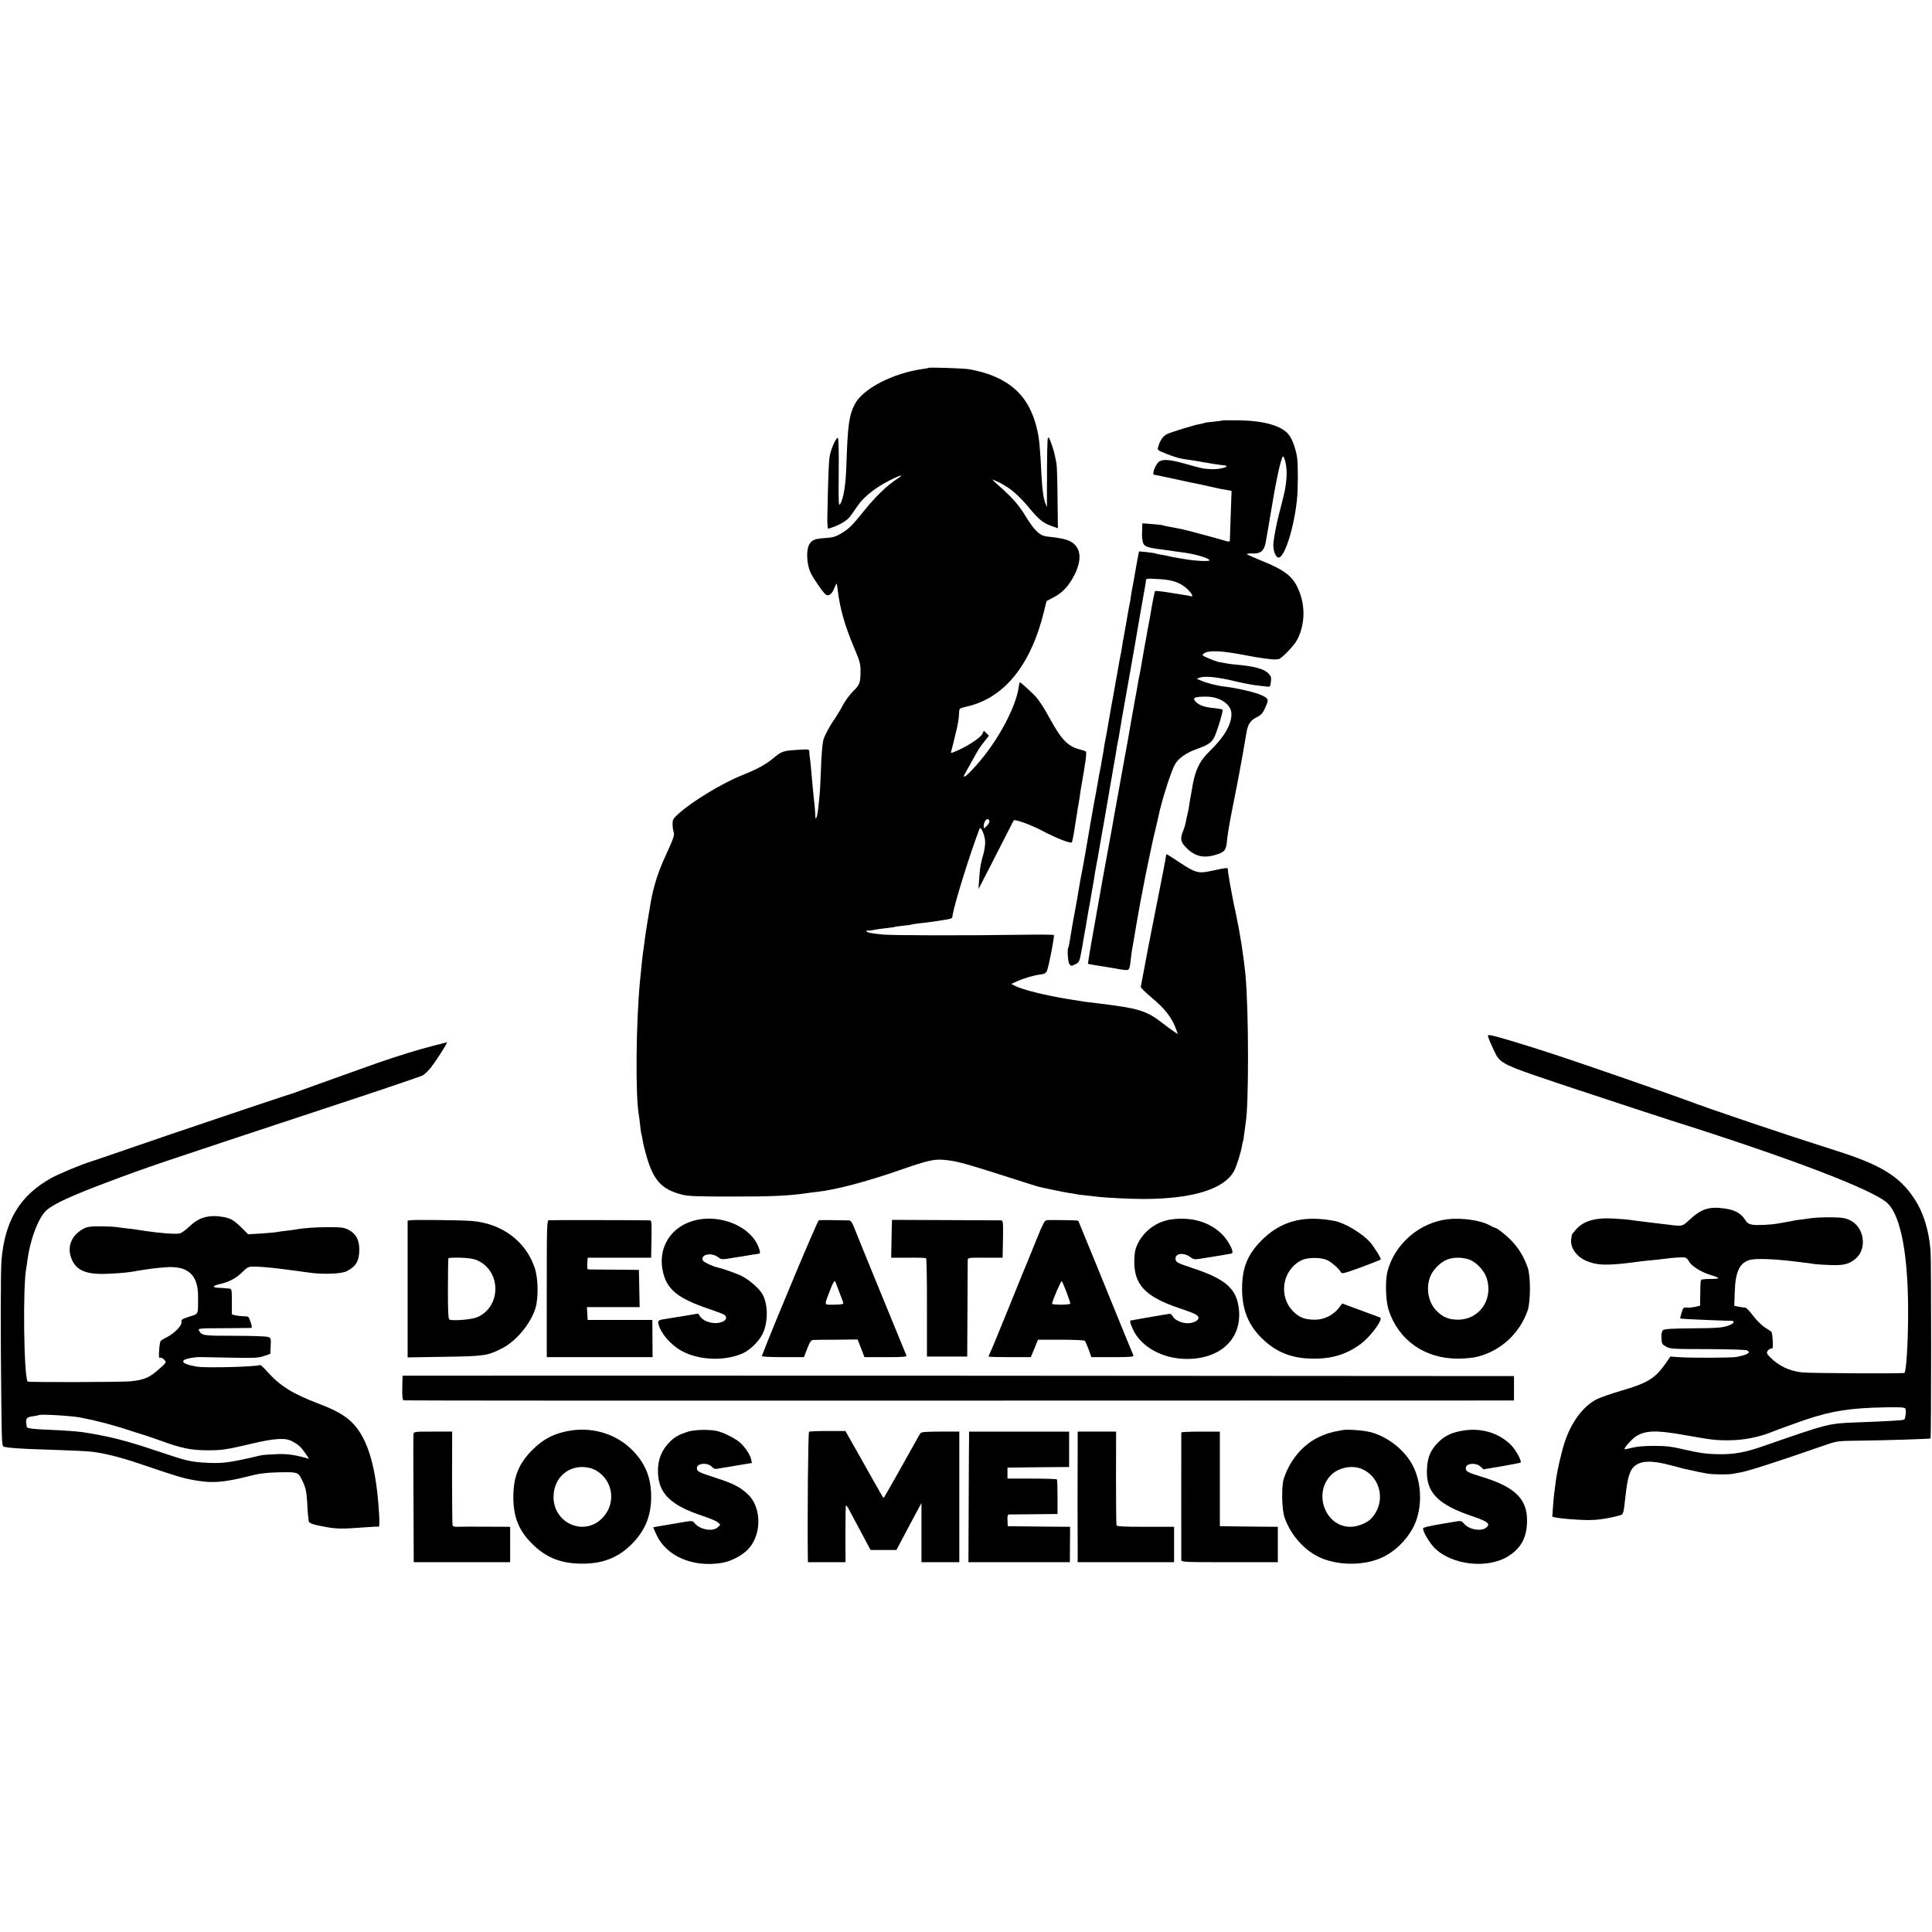
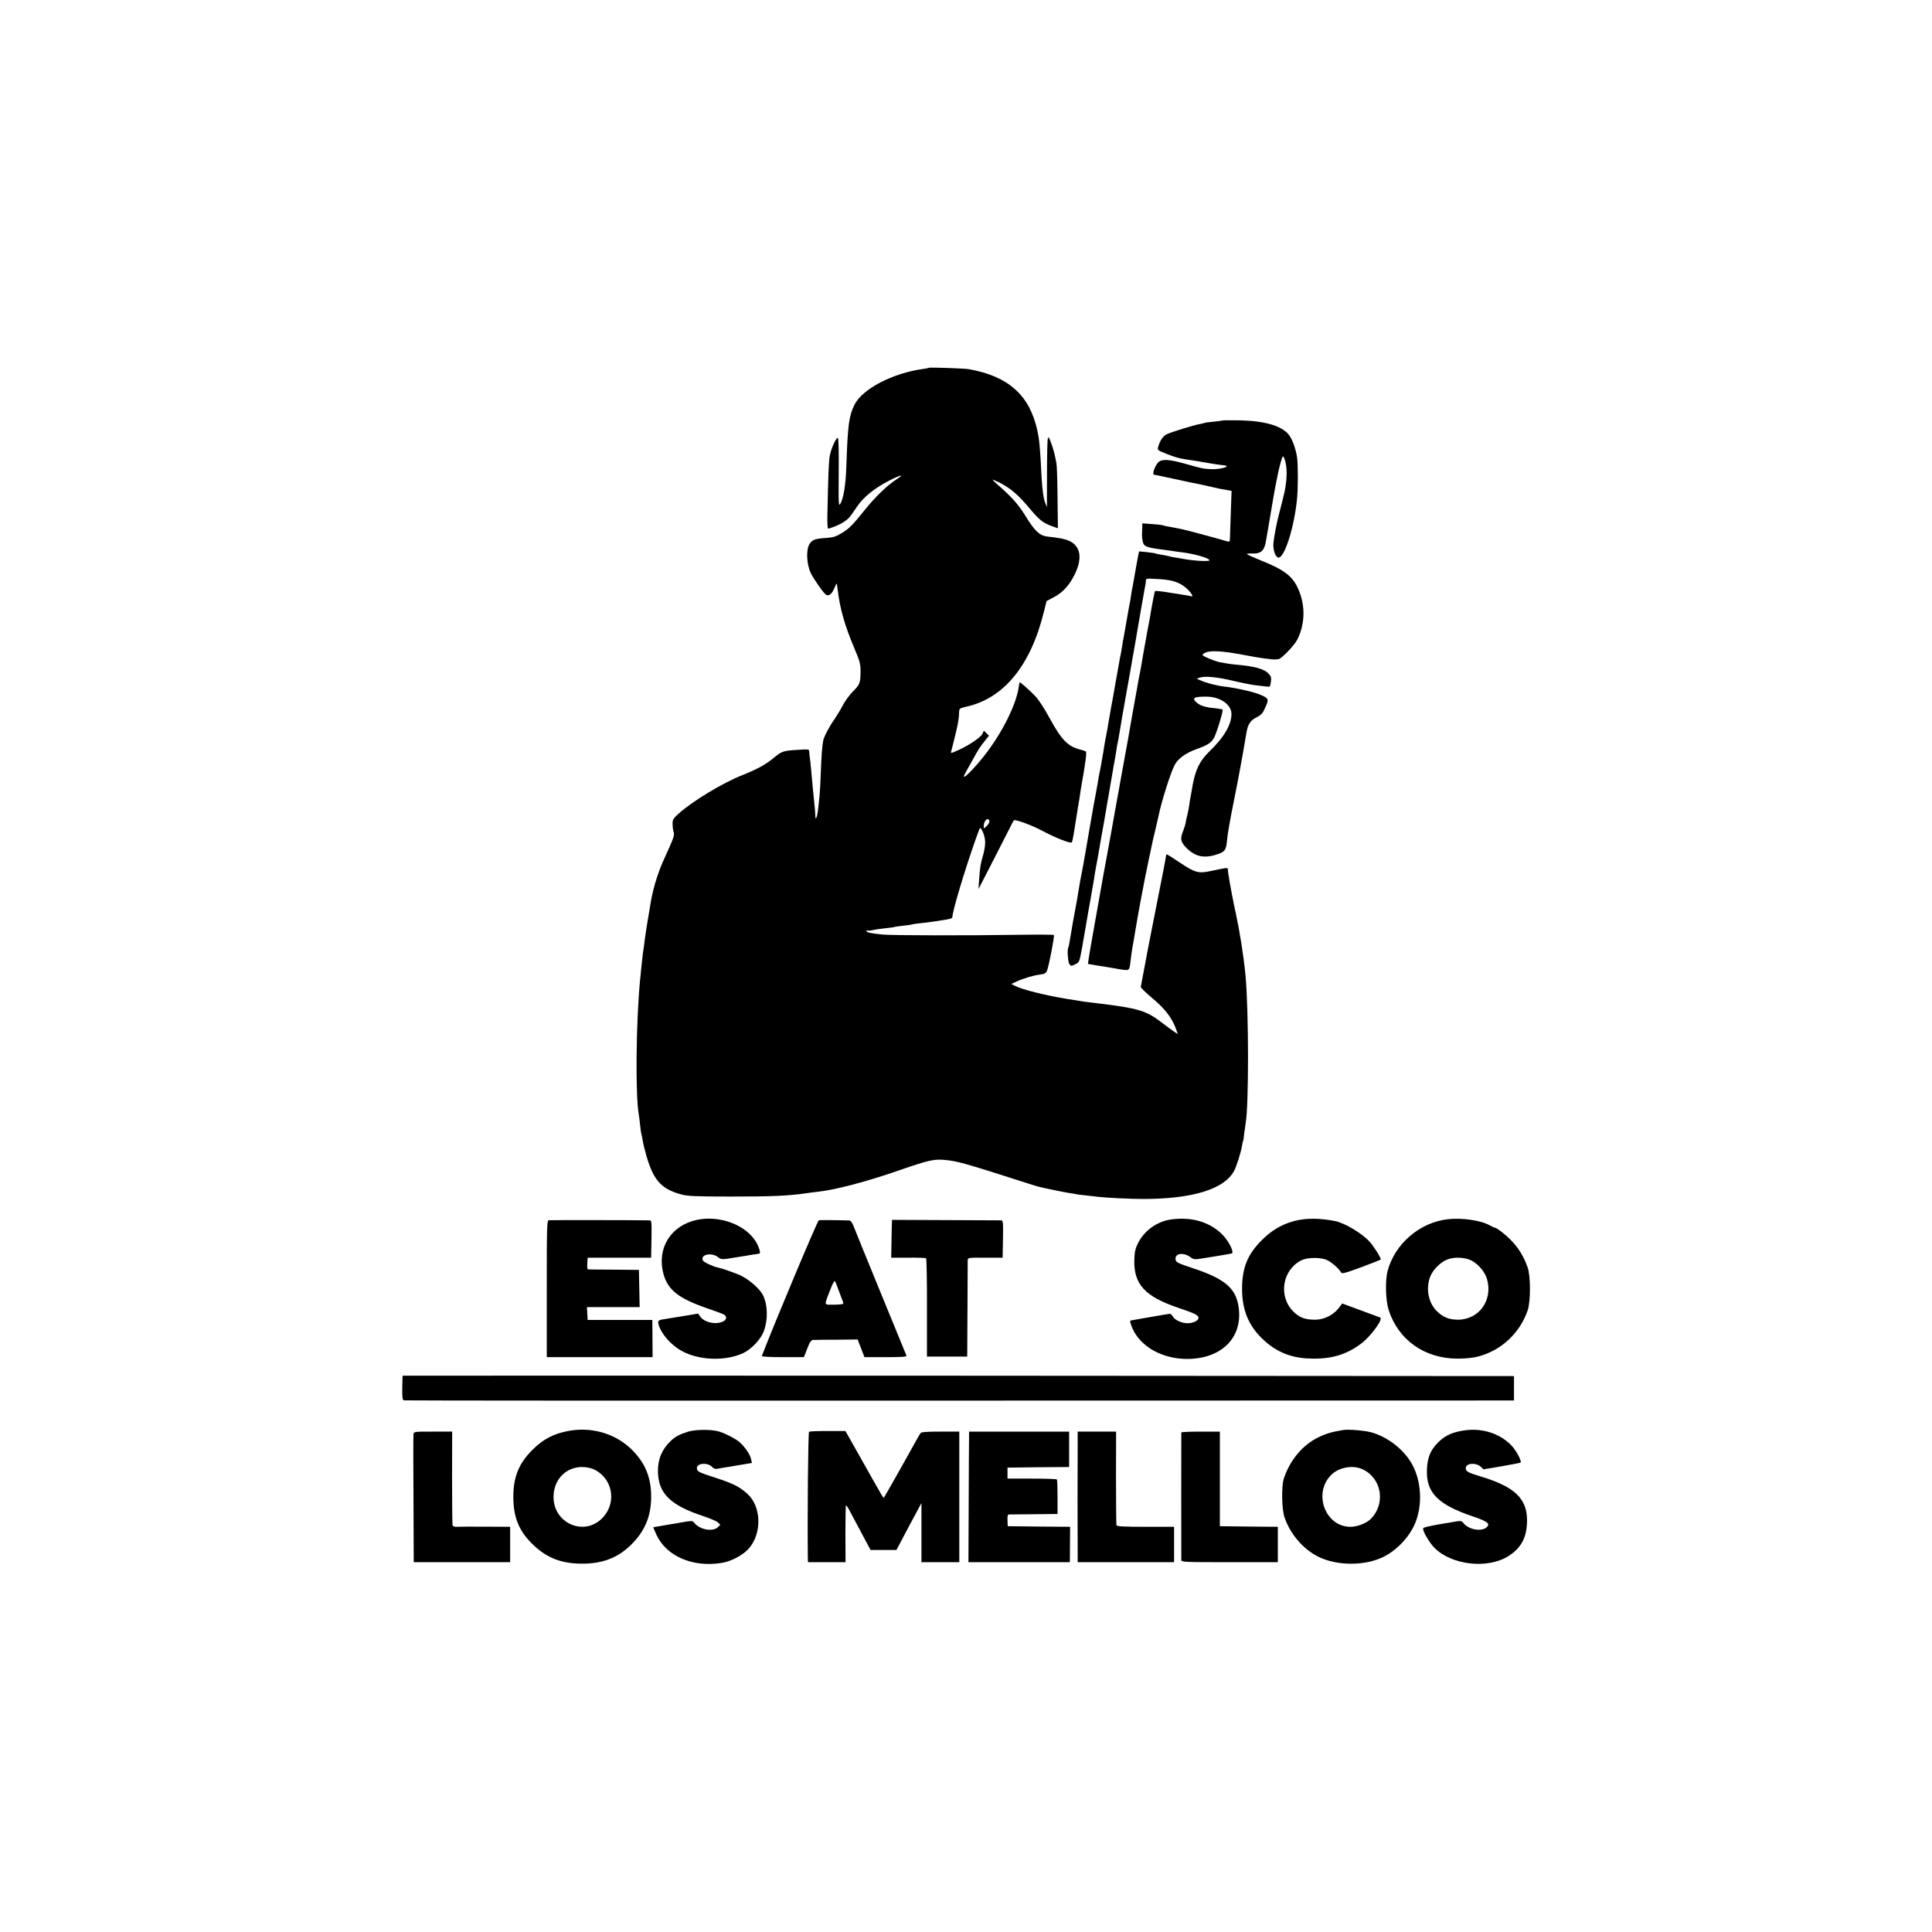
<svg xmlns="http://www.w3.org/2000/svg" version="1.0" width="1583pt" height="1583pt" viewBox="0 0 1583 1583" preserveAspectRatio="xMidYMid meet">
  <g transform="translate(0,1583) scale(0.1,-0.1)" fill="#000000" stroke="none">
    <path d="M7609 12816 c-2 -2 -23 -6 -46 -9 -248 -34 -496 -163 -561 -292 -46 -92 -56 -168 -67 -495 -5 -160 -22 -268 -49 -317 -15 -26 -16 -6 -14 254 2 177 -1 284 -7 285 -14 4 -54 -84 -66 -145 -9 -47 -13 -163 -20 -497 -1 -58 2 -104 7 -102 78 22 147 60 176 96 10 12 37 50 61 86 49 74 141 149 257 209 103 53 137 60 65 13 -76 -49 -173 -143 -261 -252 -101 -126 -127 -152 -189 -189 -46 -28 -69 -35 -128 -39 -89 -6 -111 -14 -134 -49 -29 -45 -25 -163 9 -236 24 -51 106 -168 127 -181 20 -13 48 8 65 50 10 25 20 44 21 42 2 -2 6 -25 9 -53 18 -151 58 -291 133 -469 48 -113 54 -136 54 -195 -1 -97 -6 -110 -60 -164 -27 -26 -65 -78 -85 -115 -19 -37 -51 -89 -70 -117 -39 -54 -85 -142 -91 -173 -9 -47 -15 -128 -20 -272 -3 -85 -8 -166 -10 -180 -2 -14 -6 -56 -10 -95 -8 -80 -24 -121 -25 -65 -1 37 -4 66 -20 220 -5 52 -12 127 -15 165 -3 39 -8 79 -10 90 -2 11 -4 31 -4 43 -1 24 -2 24 -93 18 -121 -7 -133 -11 -201 -68 -64 -53 -134 -91 -254 -139 -162 -64 -407 -212 -523 -316 -45 -41 -50 -49 -49 -86 0 -23 4 -51 8 -62 10 -26 1 -52 -71 -209 -52 -111 -91 -234 -113 -351 -20 -115 -45 -268 -50 -310 -3 -27 -8 -61 -10 -75 -5 -26 -11 -78 -20 -165 -2 -27 -7 -72 -10 -100 -34 -346 -40 -956 -10 -1115 2 -8 6 -44 10 -80 4 -36 8 -67 10 -70 2 -3 6 -25 10 -49 3 -24 17 -82 31 -130 58 -202 123 -274 287 -318 52 -14 117 -17 402 -17 335 -1 483 6 635 29 14 2 50 7 80 10 150 17 397 82 665 175 236 82 285 93 365 87 113 -10 151 -20 691 -193 42 -14 85 -27 95 -29 63 -15 206 -44 244 -50 25 -3 52 -8 60 -10 8 -2 44 -7 80 -10 36 -4 79 -9 95 -11 65 -8 266 -18 375 -18 402 1 660 80 741 229 20 35 57 154 65 205 3 19 7 37 9 40 2 3 7 33 10 65 4 33 9 69 11 80 27 143 26 926 -1 1215 -16 162 -46 352 -80 510 -16 70 -47 232 -51 260 -2 19 -6 44 -9 55 -2 11 -4 28 -4 38 -1 20 1 20 -137 -9 -104 -23 -130 -16 -261 71 -53 36 -100 65 -103 65 -3 0 -6 -8 -7 -17 -1 -16 -23 -129 -118 -608 -13 -66 -26 -133 -29 -148 -3 -15 -17 -89 -31 -165 -14 -75 -27 -142 -28 -148 -1 -7 41 -48 94 -92 102 -86 157 -156 190 -241 l20 -54 -28 18 c-15 10 -65 46 -110 81 -120 92 -190 113 -493 150 -136 16 -129 15 -275 39 -193 32 -371 77 -432 109 l-27 14 44 20 c59 27 134 49 191 57 36 4 49 11 57 30 15 33 64 286 57 294 -4 3 -120 4 -258 2 -459 -7 -1071 -6 -1147 2 -99 10 -130 17 -130 28 0 6 4 8 8 5 4 -3 26 -1 48 4 21 5 68 11 104 15 36 4 67 8 70 10 3 2 34 6 70 10 36 4 67 8 70 10 3 2 32 6 65 10 33 3 87 10 120 15 166 26 144 18 151 56 18 103 143 503 220 704 10 26 46 -59 46 -109 1 -25 -7 -71 -15 -101 -22 -75 -27 -102 -34 -200 l-6 -85 98 190 c54 105 118 231 143 280 25 50 46 91 48 93 9 12 146 -38 234 -85 109 -58 230 -106 242 -95 3 4 11 39 17 77 6 39 13 81 15 95 2 14 8 48 12 75 4 28 8 55 10 60 1 6 5 30 9 55 3 25 9 59 11 75 41 232 50 301 40 308 -6 4 -29 12 -51 17 -97 26 -148 79 -245 256 -45 84 -93 156 -120 183 -47 48 -118 111 -124 111 -2 0 -7 -20 -10 -45 -24 -157 -157 -410 -312 -595 -105 -125 -165 -173 -122 -99 14 24 40 71 58 104 46 84 59 104 98 153 l35 44 -21 21 -21 20 -11 -25 c-13 -29 -108 -93 -193 -132 -69 -31 -70 -31 -62 -7 3 11 8 28 10 38 2 10 13 54 24 98 20 78 29 132 30 186 1 23 7 27 59 39 308 68 528 338 636 780 l21 85 60 32 c74 39 125 95 171 187 56 115 52 205 -14 256 -27 22 -77 37 -144 46 -24 3 -55 7 -69 8 -63 9 -102 46 -180 174 -53 86 -112 153 -218 245 -30 26 -51 47 -47 47 4 0 30 -12 59 -26 89 -46 150 -98 247 -214 79 -94 108 -116 190 -145 l38 -13 -3 252 c-1 138 -5 265 -9 281 -3 17 -8 41 -11 54 -8 44 -35 126 -49 151 -13 22 -15 -4 -17 -225 -1 -137 -1 -270 -1 -295 l1 -45 -13 30 c-15 35 -26 109 -32 220 -12 244 -18 305 -35 380 -63 287 -236 442 -559 500 -42 7 -324 17 -331 11z m497 -3711 c4 -9 -5 -26 -20 -42 -26 -25 -26 -25 -26 -4 0 46 34 79 46 46z" />
    <path d="M10018 12385 c-1 -1 -34 -6 -72 -10 -38 -3 -73 -8 -76 -10 -4 -2 -22 -7 -41 -10 -46 -8 -226 -63 -267 -82 -32 -15 -57 -51 -72 -104 -8 -27 -6 -28 68 -58 83 -32 109 -39 225 -55 27 -4 59 -9 70 -12 42 -8 145 -24 171 -26 75 -6 -24 -37 -105 -32 -65 4 -70 5 -211 45 -115 32 -173 38 -206 20 -31 -16 -69 -111 -44 -111 4 0 81 -16 172 -36 91 -20 176 -38 190 -40 14 -3 53 -11 86 -19 34 -8 73 -16 85 -19 13 -2 41 -7 62 -11 l38 -7 -7 -197 c-3 -108 -7 -202 -7 -209 0 -8 -7 -11 -16 -9 -122 35 -353 97 -376 101 -16 3 -41 8 -55 11 -14 3 -41 8 -60 11 -19 3 -38 8 -42 10 -3 2 -43 7 -87 10 l-81 6 -1 -36 c-1 -20 -1 -46 -2 -58 0 -13 2 -37 6 -54 8 -42 29 -51 177 -69 30 -4 62 -9 71 -10 9 -2 40 -6 70 -10 103 -12 229 -48 229 -66 0 -11 -124 -5 -211 11 -35 6 -74 13 -87 15 -12 2 -30 6 -40 9 -9 3 -34 7 -56 11 -21 3 -42 7 -46 10 -4 2 -37 7 -72 11 l-65 6 -8 -38 c-4 -22 -9 -46 -10 -54 -4 -26 -25 -144 -30 -170 -12 -61 -15 -77 -20 -115 -3 -22 -7 -47 -10 -55 -2 -8 -6 -31 -9 -50 -3 -19 -8 -47 -11 -63 -3 -15 -9 -53 -15 -85 -6 -31 -12 -67 -14 -79 -3 -11 -8 -43 -12 -70 -5 -26 -9 -50 -9 -53 -3 -10 -15 -76 -19 -100 -2 -14 -9 -52 -15 -85 -6 -33 -14 -73 -16 -90 -13 -73 -25 -142 -29 -160 -2 -11 -11 -65 -21 -120 -9 -55 -20 -118 -25 -140 -5 -22 -11 -60 -15 -85 -3 -25 -8 -52 -10 -60 -2 -8 -6 -32 -9 -52 -3 -21 -10 -57 -15 -80 -5 -24 -12 -61 -15 -83 -4 -22 -11 -62 -16 -90 -5 -27 -12 -63 -15 -80 -3 -16 -7 -41 -10 -55 -11 -64 -47 -268 -51 -295 -9 -56 -37 -213 -53 -290 -5 -27 -12 -70 -16 -95 -3 -25 -13 -76 -20 -115 -13 -66 -37 -202 -51 -290 -3 -22 -8 -44 -11 -48 -10 -17 -3 -118 9 -136 13 -18 15 -18 48 -2 34 16 34 16 57 141 12 69 24 141 28 160 6 38 16 94 21 125 2 11 11 61 20 110 8 50 17 101 20 115 2 14 7 41 10 60 2 19 9 58 14 85 5 28 12 64 15 80 3 17 14 82 25 145 11 63 22 126 25 140 3 21 64 375 80 465 3 17 7 41 10 55 3 14 7 41 10 60 5 33 7 49 20 110 4 23 9 53 21 125 2 17 11 66 19 110 8 44 33 184 55 310 22 127 42 239 44 250 2 11 7 40 11 65 7 44 64 370 70 400 2 8 4 23 4 33 1 17 9 18 89 13 110 -5 164 -20 218 -56 50 -35 95 -96 62 -85 -7 2 -29 6 -48 9 -19 3 -81 13 -138 22 -57 9 -105 14 -108 11 -4 -4 -20 -84 -44 -227 -6 -30 -12 -66 -15 -80 -3 -14 -8 -38 -10 -55 -3 -16 -12 -66 -20 -110 -8 -44 -17 -98 -21 -120 -3 -22 -10 -59 -15 -83 -5 -23 -12 -59 -15 -78 -3 -20 -8 -46 -10 -58 -2 -11 -8 -46 -14 -76 -5 -30 -16 -93 -25 -140 -8 -47 -18 -101 -21 -120 -3 -19 -18 -105 -34 -190 -16 -85 -34 -184 -40 -220 -6 -36 -13 -76 -16 -90 -2 -14 -16 -88 -30 -165 -13 -77 -38 -212 -54 -300 -16 -88 -32 -173 -35 -190 -3 -16 -7 -41 -10 -55 -5 -26 -47 -268 -95 -535 -15 -88 -27 -161 -26 -162 2 -2 109 -20 171 -29 17 -3 40 -7 53 -9 12 -3 42 -8 66 -11 50 -6 51 -5 61 86 3 30 10 78 15 105 5 28 12 64 14 80 6 39 43 251 51 290 3 17 12 66 21 110 8 44 28 145 45 225 17 80 32 152 34 160 2 8 12 54 24 102 11 48 23 98 25 110 25 119 101 358 132 413 27 50 91 96 175 126 94 34 122 51 146 94 22 40 78 223 70 231 -3 3 -29 8 -58 11 -82 7 -126 21 -156 48 -41 36 -18 49 89 47 109 -3 198 -66 198 -142 0 -87 -60 -190 -178 -304 -88 -85 -124 -165 -148 -326 -3 -19 -7 -42 -9 -50 -2 -8 -7 -35 -10 -60 -3 -25 -10 -61 -15 -80 -5 -19 -12 -50 -15 -69 -3 -18 -13 -50 -21 -70 -26 -61 -21 -88 22 -133 71 -74 142 -92 241 -63 79 23 90 38 97 123 3 40 26 173 51 295 24 122 47 238 50 257 3 19 17 94 30 165 13 72 26 147 29 168 10 61 33 96 81 119 33 16 50 33 64 64 40 84 39 89 -21 117 -49 24 -202 60 -308 72 -55 6 -143 28 -190 49 l-35 15 25 9 c40 15 146 5 282 -28 68 -16 149 -32 179 -35 30 -4 68 -8 85 -10 30 -4 32 -3 37 38 5 36 2 46 -21 70 -36 37 -116 59 -270 72 -38 3 -83 11 -137 21 -16 4 -55 18 -85 31 -52 23 -54 25 -36 39 39 28 140 24 343 -15 100 -20 216 -36 241 -34 6 0 19 1 27 2 23 2 130 112 154 160 69 135 68 300 -3 439 -45 87 -116 139 -290 208 -61 25 -115 49 -119 53 -4 4 15 7 43 6 66 -3 95 19 109 83 5 26 21 117 35 202 35 206 35 207 46 265 6 28 12 61 15 75 14 76 40 170 46 170 14 0 30 -68 31 -127 1 -50 -5 -102 -17 -163 -4 -19 -44 -180 -50 -200 -12 -45 -37 -170 -41 -216 -6 -61 18 -127 45 -122 50 10 125 250 148 478 9 82 9 281 1 340 -10 70 -39 152 -68 188 -57 72 -194 113 -397 118 -77 1 -143 1 -145 -1z" />
-     <path d="M12195 7329 c4 -13 22 -56 41 -96 60 -126 36 -114 702 -336 323 -107 661 -218 752 -247 979 -309 1667 -572 1777 -680 112 -110 172 -446 167 -945 -2 -223 -15 -430 -30 -444 -6 -7 -779 -3 -839 4 -105 12 -192 54 -262 125 -27 27 -30 35 -20 51 7 11 19 19 29 19 14 0 16 9 13 66 -2 37 -7 70 -12 73 -4 3 -29 20 -56 37 -26 18 -68 60 -95 96 -26 35 -54 64 -62 64 -8 0 -32 3 -53 7 l-37 8 4 117 c5 163 41 237 125 259 49 13 190 8 351 -11 14 -2 54 -7 90 -11 36 -4 74 -9 85 -12 11 -2 69 -6 128 -8 115 -4 154 6 209 50 98 79 75 258 -40 315 -39 20 -65 24 -152 26 -58 1 -134 -2 -169 -7 -36 -5 -83 -12 -105 -14 -23 -3 -48 -7 -56 -10 -8 -2 -31 -6 -50 -9 -19 -3 -45 -8 -58 -10 -53 -11 -175 -17 -212 -11 -33 6 -46 14 -65 46 -29 45 -80 74 -150 85 -140 22 -204 2 -308 -96 -52 -48 -55 -49 -162 -35 -27 3 -106 13 -175 21 -69 8 -135 17 -147 19 -12 2 -66 7 -121 10 -156 11 -257 -17 -320 -90 -18 -20 -32 -39 -33 -43 0 -4 -3 -20 -5 -35 -11 -66 42 -143 121 -177 96 -41 180 -42 450 -5 17 2 59 7 95 10 36 3 76 8 90 10 66 10 161 16 178 11 11 -4 24 -17 30 -30 15 -34 95 -86 164 -108 97 -30 100 -36 19 -37 -41 0 -77 -3 -80 -7 -8 -8 -8 -10 -10 -118 l-1 -94 -37 -9 c-21 -5 -53 -8 -70 -7 -30 2 -33 0 -44 -39 -6 -23 -12 -44 -13 -46 0 -2 6 -5 15 -6 18 -3 376 -18 401 -17 33 1 30 -18 -5 -33 -57 -24 -93 -27 -318 -29 -159 -1 -221 -5 -232 -14 -11 -9 -15 -29 -14 -64 2 -47 5 -53 37 -71 33 -19 54 -21 340 -21 168 -1 313 -5 323 -10 37 -17 8 -36 -83 -54 -39 -8 -367 -9 -474 -2 l-70 5 -36 -53 c-87 -125 -149 -164 -367 -227 -86 -25 -179 -58 -205 -72 -110 -60 -203 -186 -257 -348 -30 -90 -65 -247 -76 -340 -3 -27 -8 -65 -11 -84 -2 -19 -7 -69 -10 -112 l-5 -77 28 -6 c39 -8 144 -17 233 -20 87 -4 180 8 282 35 42 11 39 3 58 174 15 132 33 195 67 227 54 51 142 55 303 12 52 -14 102 -27 110 -29 104 -23 162 -35 195 -40 48 -7 171 -8 201 -1 12 2 37 7 56 10 65 10 287 81 713 229 87 30 96 31 275 33 209 2 573 14 578 18 6 7 7 1466 0 1542 -16 175 -59 311 -134 424 -119 181 -274 276 -634 390 -429 136 -1031 339 -1245 420 -151 56 -829 292 -1065 369 -244 80 -469 148 -519 157 -31 6 -33 5 -26 -17z m3418 -3043 c7 -18 0 -77 -10 -87 -7 -7 -131 -14 -402 -24 -217 -8 -231 -12 -736 -188 -168 -59 -255 -75 -397 -72 -87 2 -145 10 -253 35 -120 28 -158 33 -265 33 -82 0 -144 -6 -180 -16 -30 -8 -57 -13 -59 -11 -8 7 55 78 89 102 79 53 168 56 407 13 220 -39 251 -43 361 -42 117 0 253 27 357 71 31 13 203 75 270 98 216 72 367 96 656 101 130 2 157 0 162 -13z" />
-     <path d="M3545 7260 c-128 -33 -282 -81 -445 -137 -100 -35 -629 -225 -670 -240 -8 -4 -17 -7 -20 -8 -47 -12 -1055 -352 -1380 -465 -129 -45 -256 -88 -282 -96 -79 -24 -268 -103 -327 -136 -259 -144 -382 -349 -409 -678 -7 -88 -8 -592 -1 -1183 4 -328 5 -338 24 -342 42 -9 126 -15 275 -20 325 -11 406 -15 450 -21 96 -11 241 -48 380 -96 298 -101 347 -116 434 -133 157 -30 253 -24 466 30 79 21 135 28 230 31 162 4 171 2 198 -49 36 -71 43 -99 49 -197 2 -52 6 -104 8 -115 2 -11 4 -28 4 -37 1 -19 39 -32 155 -52 78 -13 126 -14 296 -1 63 5 119 8 124 6 5 -1 6 46 2 106 -22 375 -90 611 -215 741 -60 62 -138 107 -281 161 -212 81 -311 142 -419 261 -29 33 -56 58 -60 56 -24 -15 -438 -26 -516 -14 -141 23 -154 59 -25 75 43 5 11 5 287 -1 206 -4 239 -3 285 13 l53 18 3 65 c3 64 2 66 -25 74 -15 5 -139 9 -274 9 -257 0 -266 1 -289 45 -8 15 8 17 193 17 111 1 212 2 224 2 21 1 21 2 6 49 -15 46 -16 47 -57 47 -22 1 -53 4 -68 8 l-28 7 0 105 c0 93 -2 105 -17 106 -10 1 -25 2 -33 3 -8 2 -34 3 -57 4 -58 3 -54 16 9 31 76 17 137 50 185 99 37 37 49 44 85 44 39 1 128 -6 218 -17 19 -3 58 -7 85 -11 28 -3 91 -12 140 -19 122 -19 279 -14 325 9 78 40 103 83 104 176 0 81 -26 130 -88 163 -36 19 -56 22 -161 22 -107 0 -210 -7 -271 -19 -11 -2 -45 -7 -75 -10 -30 -3 -65 -8 -79 -11 -14 -3 -73 -8 -131 -12 l-106 -6 -49 49 c-66 65 -92 81 -151 92 -118 21 -202 -1 -277 -74 -30 -29 -67 -56 -82 -60 -31 -8 -158 1 -292 21 -24 4 -53 8 -64 10 -11 2 -46 7 -79 10 -33 4 -70 8 -82 11 -12 2 -69 5 -127 6 -82 1 -113 -3 -140 -17 -110 -55 -148 -161 -97 -265 43 -87 129 -117 312 -106 106 6 144 10 202 20 14 3 47 8 72 12 25 3 57 8 71 10 14 2 59 7 101 10 187 16 272 -59 272 -239 0 -155 6 -140 -72 -165 -60 -20 -68 -25 -64 -43 7 -27 -55 -92 -119 -125 -26 -13 -50 -28 -53 -34 -4 -6 -9 -40 -11 -75 -4 -52 -2 -64 9 -59 7 2 22 -5 32 -17 20 -21 20 -21 -35 -71 -82 -74 -125 -94 -240 -106 -74 -7 -836 -9 -843 -2 -32 33 -41 783 -12 930 3 14 7 41 9 60 24 180 94 363 163 419 61 50 205 116 478 219 362 136 379 141 1819 617 411 135 762 254 780 264 17 10 48 40 69 67 50 66 138 204 129 204 -4 -1 -56 -14 -117 -30z m-2890 -3044 c128 -24 271 -61 415 -109 69 -22 130 -42 135 -43 6 -1 55 -19 110 -38 173 -63 251 -79 390 -79 113 0 150 5 357 54 196 46 277 50 335 18 51 -28 70 -46 106 -98 l30 -44 -29 8 c-100 27 -158 34 -244 30 -52 -2 -106 -6 -120 -9 -14 -3 -56 -13 -95 -22 -163 -37 -230 -45 -335 -40 -148 7 -169 12 -420 96 -261 88 -393 121 -610 155 -49 7 -157 15 -280 20 -130 5 -180 12 -181 23 0 4 -2 19 -4 33 -5 38 6 48 56 55 24 3 46 8 47 9 10 10 260 -5 337 -19z" />
    <path d="M5710 5835 c-213 -46 -329 -231 -275 -439 35 -134 123 -204 357 -285 65 -22 127 -45 138 -51 30 -16 25 -46 -11 -60 -61 -26 -151 -3 -183 44 l-15 23 -108 -18 c-59 -10 -126 -21 -148 -24 -71 -10 -77 -14 -70 -43 18 -76 100 -171 189 -220 140 -79 359 -87 505 -19 68 32 144 112 169 179 36 97 33 218 -8 299 -27 51 -114 127 -185 160 -48 21 -157 59 -185 64 -31 5 -114 43 -120 56 -26 48 65 71 121 30 31 -23 31 -23 144 -4 17 2 42 7 57 9 16 2 43 7 60 10 18 3 42 7 53 8 11 2 23 4 28 5 11 2 -3 51 -26 91 -82 143 -300 225 -487 185z" />
    <path d="M9599 5839 c-119 -16 -224 -92 -276 -198 -21 -43 -27 -71 -29 -134 -5 -200 87 -300 361 -393 137 -46 165 -60 165 -83 0 -23 -49 -45 -96 -43 -47 2 -104 30 -116 58 -6 12 -18 21 -27 19 -9 -1 -36 -6 -61 -10 -84 -14 -95 -16 -174 -30 -43 -8 -80 -15 -83 -15 -10 0 9 -56 33 -98 82 -140 263 -225 460 -216 270 13 430 188 392 430 -23 149 -114 226 -363 309 -141 47 -150 52 -153 77 -6 49 64 59 121 18 22 -17 37 -20 65 -16 20 3 54 9 76 12 21 3 47 7 56 9 10 2 40 7 67 11 26 5 51 9 56 10 4 1 12 2 17 3 29 3 -23 107 -82 163 -104 98 -245 138 -409 117z" />
    <path d="M10674 5839 c-127 -17 -239 -73 -334 -169 -118 -117 -163 -227 -163 -400 0 -192 65 -330 211 -449 103 -83 218 -122 367 -123 162 -2 280 35 399 124 80 61 183 203 154 213 -7 3 -80 30 -162 60 l-149 55 -16 -22 c-49 -71 -128 -112 -212 -111 -78 1 -123 18 -172 67 -126 125 -90 344 69 421 48 23 153 24 204 2 37 -16 100 -70 116 -100 9 -16 22 -13 165 39 84 31 157 60 162 64 7 6 -54 105 -90 145 -62 69 -204 154 -283 170 -94 19 -191 24 -266 14z" />
    <path d="M11860 5840 c-230 -28 -432 -202 -491 -425 -20 -77 -16 -237 8 -315 79 -249 296 -403 568 -402 62 0 125 6 165 17 190 49 342 191 407 378 25 73 25 281 0 352 -42 120 -105 206 -209 288 -25 20 -51 37 -57 37 -5 0 -25 9 -43 19 -71 42 -231 65 -348 51z m196 -338 c56 -29 110 -92 127 -149 52 -174 -63 -336 -238 -336 -75 1 -122 20 -173 71 -67 67 -90 177 -56 275 20 59 86 127 145 148 57 22 143 17 195 -9z" />
-     <path d="M3363 5832 l-23 -3 0 -561 0 -560 303 5 c327 5 351 8 472 70 115 59 232 200 272 327 26 84 23 247 -6 332 -73 219 -271 365 -518 384 -85 7 -464 11 -500 6z m548 -329 c197 -88 197 -378 1 -465 -42 -19 -197 -33 -229 -20 -10 3 -13 63 -13 251 0 136 2 250 5 253 3 2 47 4 98 3 68 -2 106 -8 138 -22z" />
    <path d="M4497 5832 c-16 -3 -17 -47 -17 -563 l0 -559 433 0 434 0 -1 152 -1 153 -265 0 -265 0 -3 53 -3 52 216 0 216 0 -3 153 -3 152 -205 2 c-113 0 -209 2 -213 2 -4 1 -7 22 -5 49 l3 47 260 0 260 0 3 153 c2 140 1 152 -15 153 -80 2 -813 3 -826 1z" />
    <path d="M6709 5832 c-10 -2 -367 -851 -467 -1113 -2 -5 75 -9 171 -9 l174 0 27 70 c22 56 32 70 49 71 12 1 99 2 193 2 l171 2 28 -72 28 -73 174 0 c136 0 174 3 170 13 -3 6 -98 239 -212 517 -114 278 -214 524 -223 548 -9 23 -23 42 -32 42 -94 3 -240 4 -251 2z m154 -552 c9 -25 23 -62 31 -82 9 -21 16 -42 16 -48 0 -6 -30 -10 -76 -10 -87 0 -83 -13 -31 123 16 43 33 75 37 70 5 -4 15 -28 23 -53z" />
    <path d="M7309 5835 c-1 0 -3 -70 -4 -155 l-3 -155 139 0 c77 1 143 -1 147 -5 4 -3 8 -185 7 -405 l0 -400 165 0 165 0 2 385 c1 212 2 394 2 405 1 20 7 21 144 20 l142 0 3 153 c2 140 1 152 -15 153 -12 0 -822 4 -894 4z" />
-     <path d="M8575 5832 c-16 -2 -33 -35 -79 -150 -33 -81 -67 -165 -76 -187 -10 -22 -81 -197 -159 -390 -78 -192 -146 -358 -152 -367 -5 -10 -9 -20 -9 -23 0 -3 78 -5 173 -5 l173 0 30 72 29 71 188 0 c103 0 191 -4 196 -9 4 -5 18 -37 31 -71 l22 -63 175 0 c136 0 174 3 170 13 -3 6 -37 91 -77 187 -39 96 -139 342 -222 545 -83 204 -152 371 -153 373 -3 4 -236 8 -260 4z m164 -590 c17 -46 31 -88 31 -93 0 -5 -34 -9 -75 -9 -41 0 -75 3 -75 7 0 21 74 193 80 186 4 -4 21 -46 39 -91z" />
    <path d="M3299 4558 c-1 -2 -2 -47 -3 -101 -1 -79 2 -98 14 -101 8 -2 2058 -3 4555 -2 l4540 1 0 100 0 100 -4553 3 c-2503 1 -4553 1 -4553 0z" />
    <path d="M4685 4110 c-135 -20 -231 -67 -324 -161 -112 -112 -156 -224 -155 -389 1 -155 42 -263 141 -366 117 -122 240 -174 414 -176 176 -2 304 48 416 161 114 115 163 242 158 411 -5 144 -51 252 -151 355 -127 130 -312 191 -499 165z m180 -319 c152 -70 191 -266 78 -391 -152 -170 -422 -49 -407 182 8 133 106 228 234 228 33 0 71 -8 95 -19z" />
    <path d="M5639 4100 c-70 -22 -107 -41 -146 -79 -71 -68 -105 -153 -102 -254 5 -175 104 -271 367 -358 57 -19 113 -42 124 -53 l20 -19 -20 -20 c-41 -40 -148 -21 -193 35 -15 20 -16 20 -140 -2 -68 -12 -140 -24 -159 -27 -19 -3 -36 -6 -37 -7 -1 -1 11 -30 27 -64 82 -174 297 -266 532 -228 79 12 178 65 225 120 107 123 101 341 -11 444 -64 59 -119 87 -261 133 -142 46 -155 52 -155 80 0 42 90 48 125 9 11 -12 26 -18 39 -15 12 2 35 6 51 9 17 2 76 12 133 22 l103 17 -7 31 c-8 39 -52 103 -95 140 -40 34 -140 83 -189 92 -68 13 -176 10 -231 -6z" />
    <path d="M11005 4113 c-91 -15 -140 -29 -203 -60 -128 -61 -234 -188 -283 -338 -20 -62 -17 -248 5 -315 46 -137 151 -261 275 -324 156 -78 388 -78 541 0 91 46 178 130 231 224 87 151 86 379 -3 536 -67 120 -203 224 -336 259 -58 15 -186 25 -227 18z m160 -322 c158 -74 191 -285 64 -409 -35 -34 -109 -62 -164 -62 -206 0 -308 273 -159 424 64 64 178 85 259 47z" />
    <path d="M11964 4104 c-80 -16 -132 -43 -184 -96 -59 -61 -83 -117 -88 -213 -10 -193 86 -292 376 -390 121 -41 145 -60 113 -89 -41 -37 -142 -21 -186 30 -21 25 -24 25 -81 15 -32 -6 -70 -12 -84 -14 -123 -21 -170 -32 -170 -41 0 -29 52 -116 93 -158 142 -143 437 -176 608 -67 105 67 151 155 151 293 0 176 -102 274 -372 356 -115 35 -130 43 -130 71 0 41 84 48 124 10 l21 -20 150 25 c83 15 152 28 154 30 12 12 -39 105 -80 146 -104 103 -259 145 -415 112z" />
    <path d="M6629 4099 c-8 -4 -14 -706 -10 -1031 l1 -38 154 0 154 0 -1 230 c0 126 2 232 4 235 3 2 14 -12 25 -33 10 -20 55 -103 98 -184 l79 -148 106 0 106 0 102 193 103 192 0 -242 0 -243 155 0 155 0 0 535 0 535 -154 0 c-111 0 -156 -3 -163 -12 -6 -7 -24 -38 -40 -68 -66 -120 -255 -455 -260 -460 -6 -6 3 -21 -207 352 l-109 193 -145 0 c-79 0 -148 -3 -153 -6z" />
    <path d="M3388 4078 c-2 -13 -2 -254 0 -535 l2 -513 395 0 395 0 0 145 0 145 -202 1 c-112 1 -217 0 -234 -1 -18 -1 -33 4 -36 12 -2 7 -4 183 -4 391 l1 377 -157 0 c-155 0 -157 0 -160 -22z" />
    <path d="M7940 4048 c-1 -29 -2 -270 -3 -535 l-2 -483 416 0 415 0 1 145 1 145 -256 2 -255 3 -2 48 c-2 29 2 47 9 48 6 0 99 1 206 2 l195 2 0 138 c0 76 -2 142 -5 145 -3 4 -95 7 -205 7 l-200 0 0 45 0 45 253 3 252 2 0 145 0 145 -410 0 -410 0 0 -52z" />
    <path d="M8830 3960 c0 -77 -1 -268 -1 -425 0 -157 1 -334 1 -395 l0 -110 395 0 395 0 0 145 0 145 -234 0 c-178 0 -235 3 -238 13 -2 6 -4 182 -4 390 l1 377 -157 0 -158 0 0 -140z" />
    <path d="M9679 4093 c-1 -9 0 -1019 0 -1045 1 -17 27 -18 396 -18 l395 0 0 145 0 145 -237 2 -238 3 0 388 0 387 -157 0 c-87 0 -158 -3 -159 -7z" />
  </g>
</svg>